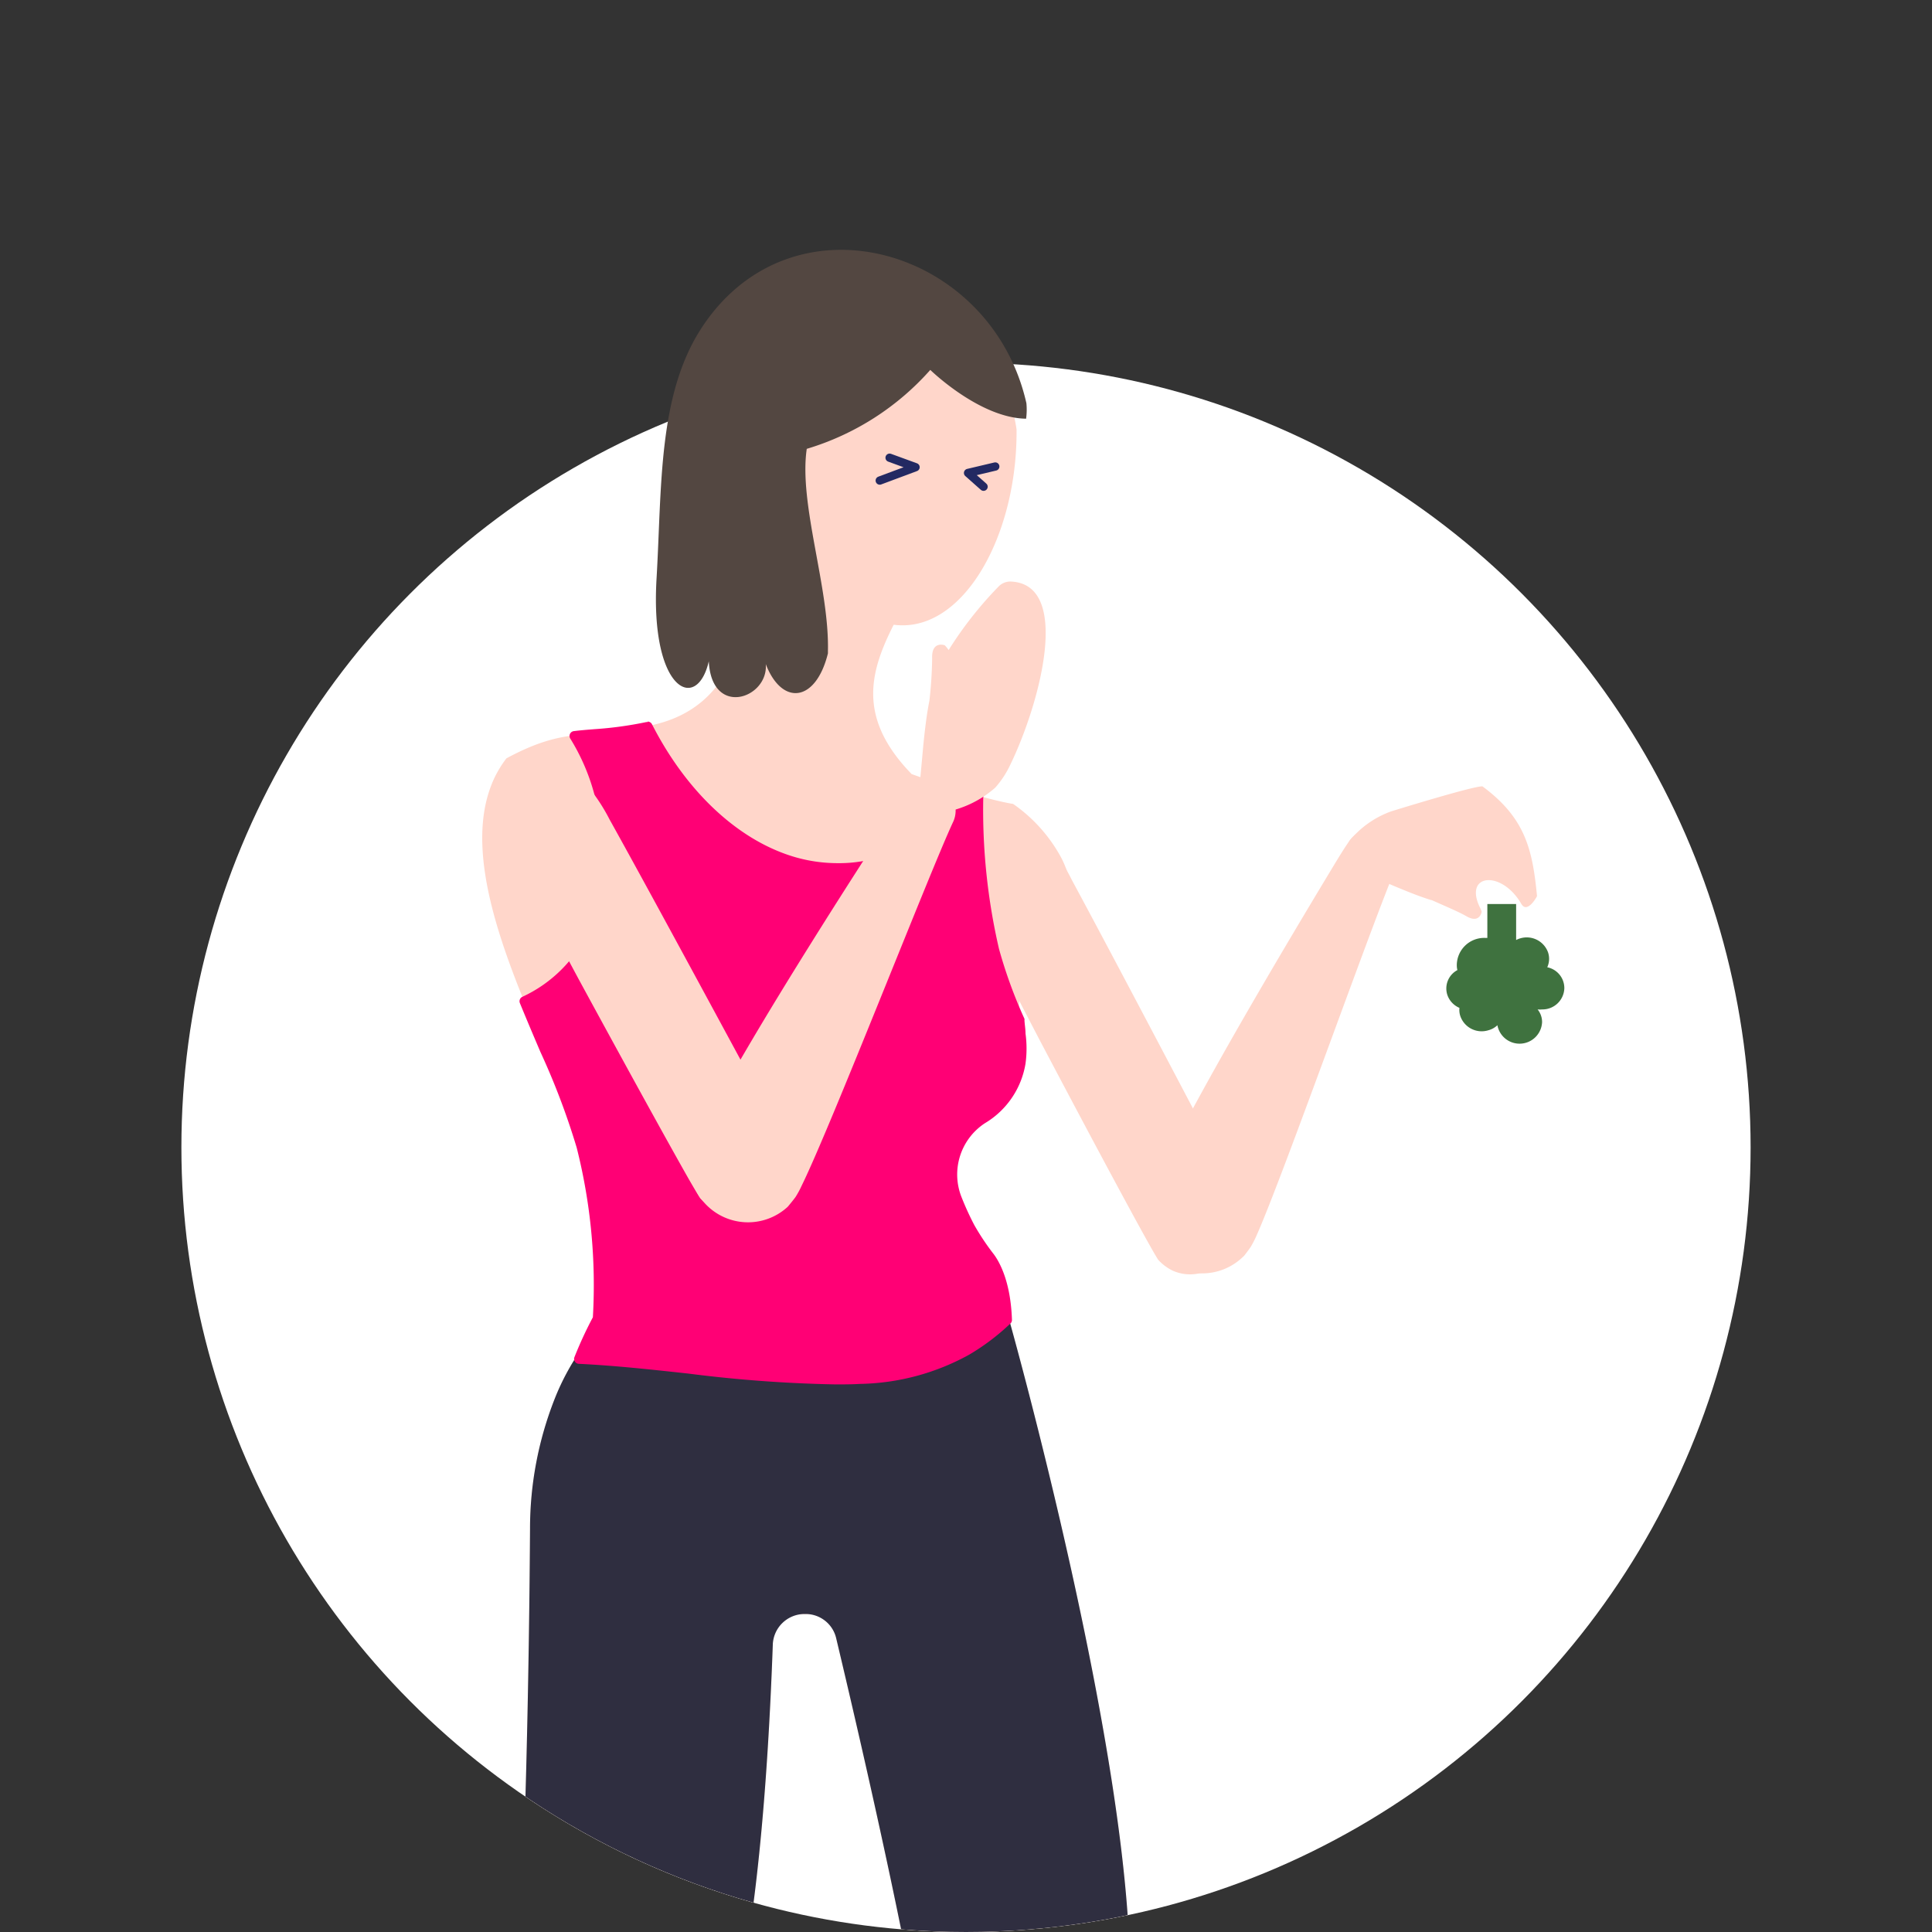
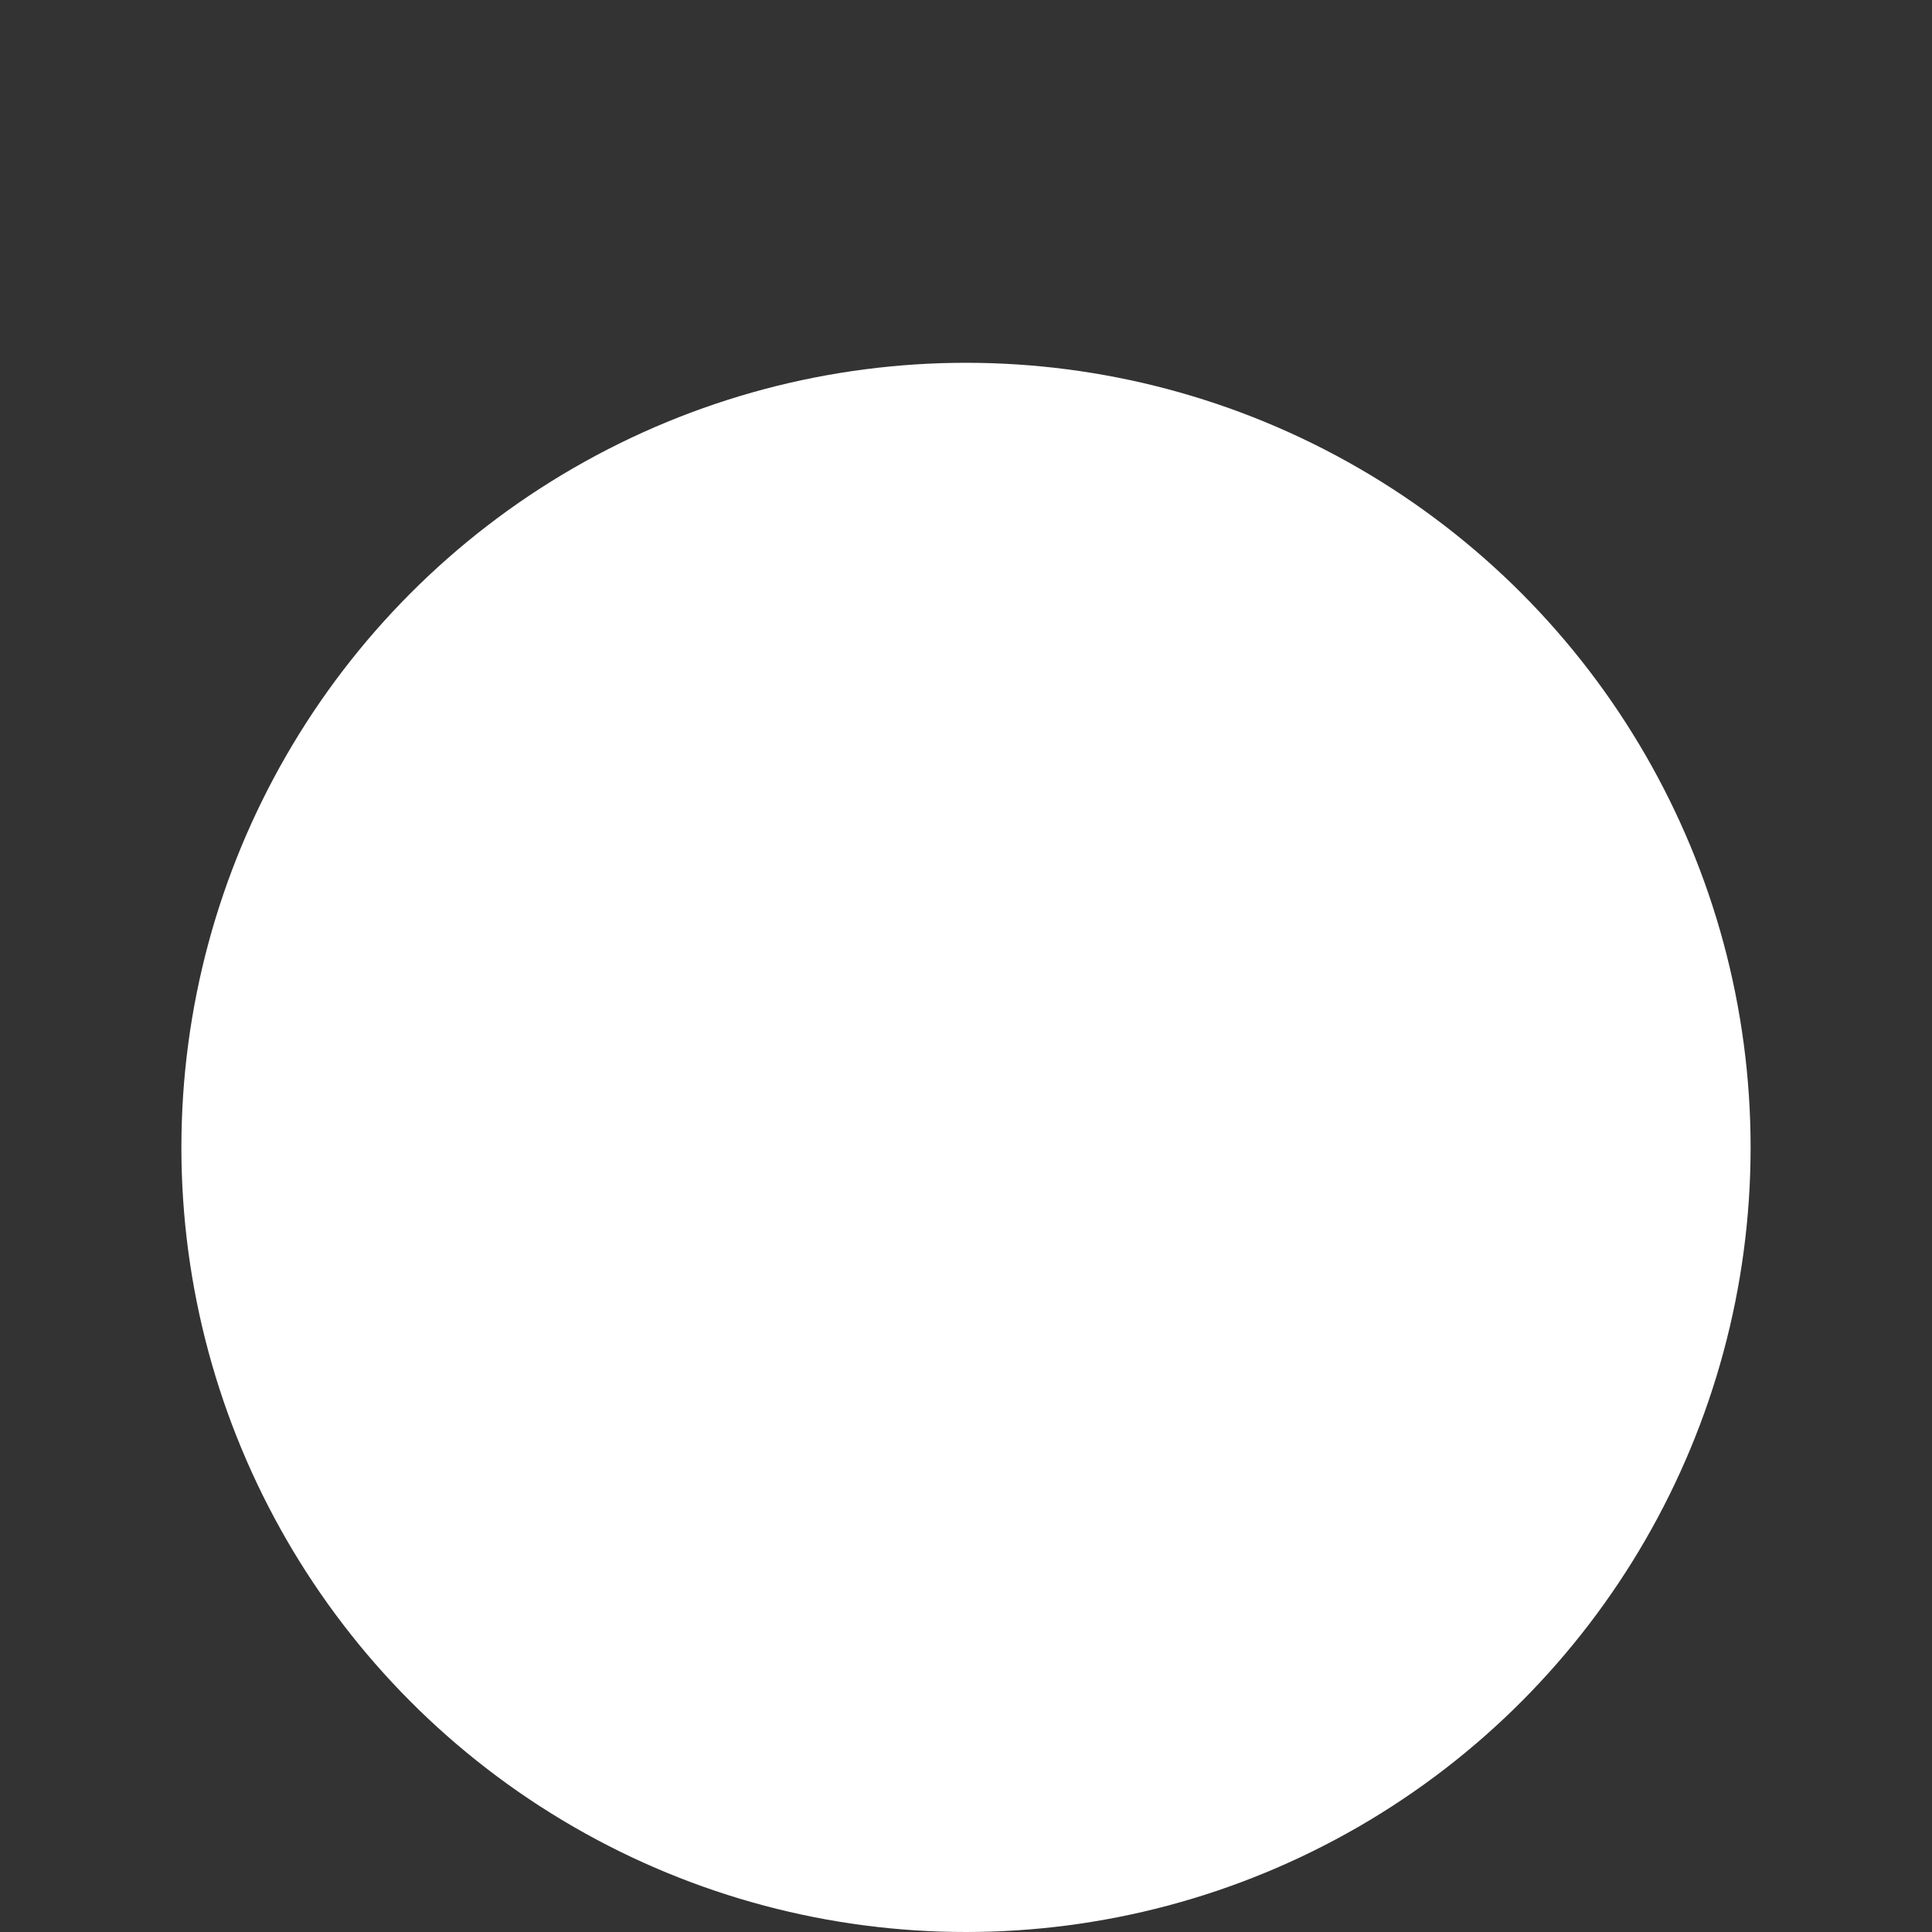
<svg xmlns="http://www.w3.org/2000/svg" viewBox="0 0 198 198">
  <rect x="0" y="0" width="198" height="198" fill="#333333" stroke="none" />
  <defs>
    <clipPath id="a">
-       <path d="M179.41,117.59a80.41,80.41,0,1,1-160.82,0c0-44.4,36-124.43,80.41-124.43S179.41,73.19,179.41,117.59Z" style="fill:none" />
-     </clipPath>
+       </clipPath>
  </defs>
  <circle cx="99" cy="117.59" r="80.41" style="fill:#fff" />
  <g style="clip-path:url(#a)">
    <path d="M151.93,99.73v0l0,0Z" style="fill:#3f723f" />
    <path d="M152,99.72l0,0v0Z" style="fill:#3f723f" />
-     <path d="M151.93,99.73v0l0,0Z" style="fill:#3f723f" />
    <path d="M148.32,101.93a2.22,2.22,0,0,0,1.25,1.36,2,2,0,0,0,.09.84,2.31,2.31,0,0,0,2.86,1.46,2.11,2.11,0,0,0,.94-.52,2.31,2.31,0,0,0,4.58-.33,2.05,2.05,0,0,0-.46-1.29,2.19,2.19,0,0,0,.46,0,2.24,2.24,0,0,0,2.28-2.2,2.18,2.18,0,0,0-1.75-2.12,2.09,2.09,0,0,0,.09-1.5,2.32,2.32,0,0,0-2.87-1.46,1.86,1.86,0,0,0-.41.17V92.65h-2.95v3.47h-.26a2.81,2.81,0,0,0-2.87,2.75,2,2,0,0,0,.06.55A2.13,2.13,0,0,0,148.32,101.93Zm4.5-.13v0l.05,0Zm0-.27v0l.05,0Z" style="fill:#3f723f" />
    <path d="M74.11,46.85c1,8.58,7.11,12.3,14.77,16.29,8.26,4.31,15.42-6.8,15.3-19.15-1.47-9.31-7.72-15.43-16.3-14.46A15.65,15.65,0,0,0,74.11,46.85Z" style="fill:#ffd6ca" />
    <path d="M93.43,60.57c-3.27,6.11-6.93,11.63,0,18.76,7.35,2.65,10.4,3.06,10.4,3.06a15.94,15.94,0,0,1,4.89,5.44c2,3.67,2.25,11.49-1.83,11.89s-1.73,6.79-2.24,9.18a8.32,8.32,0,0,1-3.94,5.81,6.77,6.77,0,0,0-2.62,8.13,27.89,27.89,0,0,0,1.35,3,24.19,24.19,0,0,0,2,3.09c.75,1,2,3.52,1.75,8.62-.41,7.07-15.09,18.9-15.7,25-1.63,4.69-9.52,2.24-9.52,2.24s-6.38-11.83-18.41-16.72c-4.49-1.84,1.63-12.85,1.63-12.85a57.22,57.22,0,0,0-1.63-17.74c-2.45-9.78-15.5-29.56-7.66-39.76,6.43-3.47,8.25-1.82,15.2-3.47,7.64-1.8,9.79-9,9-16.1S89.36,53,89.36,53,94.81,58,93.43,60.57Z" style="fill:#ffd6ca" />
    <path d="M103.39,135.22s12.85,45.46,12.4,68.29a59.47,59.47,0,0,1-.31,6.54c-.73,5.12-2.47,9-6.76,11.82-2.85,1.9-6.83,1.14-8.26.39a9,9,0,0,1-4.87-6.45C93.34,199.51,86,169,83.33,158.12a36.23,36.23,0,0,1-.82-13.44C83.63,136.42,88,127,103.39,135.22Z" style="fill:#ffecd7" />
    <path d="M79.38,139.4s1.32,47.21-4.7,69.24a59.3,59.3,0,0,1-1.91,6.26c-2,4.79-4.59,8.09-9.44,9.81-3.23,1.14-6.91-.56-8.11-1.64a9,9,0,0,1-3.15-7.45c1.82-16.36,2.18-47.76,2.25-58.93a36.23,36.23,0,0,1,2.5-13.23C59.93,135.71,66.48,127.6,79.38,139.4Z" style="fill:#ffecd7" />
    <path d="M106.47,106.44s7.44,14.14,11.07,20.67c.46.82.85,1.52,1.16,2a4.87,4.87,0,0,0,1.5,1.12,4.37,4.37,0,0,0,4.42-.53,6.26,6.26,0,0,0,2-7.75c-.09-.19-.51-1-.6-1.19-1.28-2.44-11.54-22-16.18-30.59a18.9,18.9,0,0,0-4.83-6.16,4.72,4.72,0,0,0-7.4,4,1.49,1.49,0,0,0,0,.21c.06.41.13.72.17.91a8.45,8.45,0,0,0,.37,1C99.38,92.85,106.47,106.44,106.47,106.44Z" style="fill:#ffd6ca" />
    <path d="M127.51,128.69c.32-.41.56-.73.69-.94a10.35,10.35,0,0,0,.59-1.16c2.75-6.19,12-32.44,14.28-37.67a2.77,2.77,0,0,0-4.58-3c-.47.57-1.62,2.48-1.62,2.48-1.2,2-14,23.06-18.29,32.43a14.44,14.44,0,0,0-1.37,3.89h0a6,6,0,0,0,10.11,4.15A1.8,1.8,0,0,0,127.51,128.69Z" style="fill:#ffd6ca" />
    <path d="M151.93,80.59c4.37,3.23,5.13,6.44,5.59,11.25-.2.4-1.06,1.72-1.6.81-2-3.48-5.88-3.13-4.29.27a2.79,2.79,0,0,1,.22.52s-.19,1.28-1.6.44c-.71-.41-2.1-1-3.54-1.64h-.05c-1.17-.36-2.41-.86-3.89-1.48l-2.62-1.13a7,7,0,0,1-1.65-1.13,2.2,2.2,0,0,1-.17-2.36,9.77,9.77,0,0,1,4.28-3h0C143.3,82.93,151,80.55,151.93,80.59Z" style="fill:#ffd6ca" />
    <path d="M115.79,203.52a60.07,60.07,0,0,1-.32,6.53c-.73,5.12-2.47,9-6.75,11.81-2.86,1.91-6.84,1.15-8.26.4a9,9,0,0,1-4.88-6.45c-1.75-12.68-6.57-34-9.88-47.9a3.22,3.22,0,0,0-3.19-2.5h-.06a3.26,3.26,0,0,0-3.25,3.13c-.5,13.94-1.7,29.78-4.53,40.11a57.62,57.62,0,0,1-1.91,6.25c-2,4.79-4.58,8.09-9.44,9.81-3.23,1.14-6.9-.56-8.11-1.64a9,9,0,0,1-3.13-7.45c1.8-16.36,2.17-47.75,2.24-58.93a36.27,36.27,0,0,1,2.49-13.24,24.37,24.37,0,0,1,3.15-5.7,13.49,13.49,0,0,1,1.32-1.5c.79.29,1.59.57,2.4.83.4.14.8.27,1.21.38l1,.29,1,.26c.55.15,1.09.28,1.64.41.34.08.69.15,1,.21.53.11,1.06.2,1.6.28a33.63,33.63,0,0,0,4.79.33c.53,0,1.07,0,1.6,0s1.08-.05,1.61-.09c1.66-.12,3.33-.32,5-.54h0l.37,0c2.28-.33,4.57-.74,6.84-1.24a20,20,0,0,0,6-2c.26-.15.5-.3.73-.46l.69-.49c.33-.26.65-.52,1-.8,1-.85,1.86-1.78,2.75-2.71a14.32,14.32,0,0,1,.8,4.37l.14.07S116.23,180.68,115.79,203.52Z" style="fill:#2f2e40" />
    <path d="M85.62,141.65a136.31,136.31,0,0,1-15.05-1.11c-3.68-.41-7.49-.83-11.24-1a.26.26,0,0,1-.2-.11.24.24,0,0,1,0-.23A39.1,39.1,0,0,1,61,135h0a58.49,58.49,0,0,0-1.65-17.53,75.66,75.66,0,0,0-3.74-9.84c-.69-1.62-1.4-3.3-2.1-5a.25.25,0,0,1,.13-.32,14.13,14.13,0,0,0,6.92-6.93,19.48,19.48,0,0,0,1.19-10.93,21.6,21.6,0,0,0-3.09-9,.23.23,0,0,1,0-.24.25.25,0,0,1,.19-.14c.69-.09,1.37-.14,2.09-.2a38.92,38.92,0,0,0,5.38-.73h0a.26.26,0,0,1,.22.14C70.12,81.25,75.4,86.22,81.06,88a16.29,16.29,0,0,0,4.74.71A14.26,14.26,0,0,0,92,87.35a12.27,12.27,0,0,0,5.7-6.55.24.24,0,0,1,.23-.15H98c.87.27,1.62.49,2.29.68a.25.25,0,0,1,.18.26l-.26,0,.24.08a63.3,63.3,0,0,0,1.62,15.6,46.43,46.43,0,0,0,2.63,7.21l.13,1.43a11.41,11.41,0,0,1,0,3,8.57,8.57,0,0,1-4,6,6.51,6.51,0,0,0-2.52,7.82,29.19,29.19,0,0,0,1.33,2.93,25.12,25.12,0,0,0,2,3.05c.62.84,1.69,2.81,1.82,6.59a.27.27,0,0,1-.08.19,23.44,23.44,0,0,1-4.17,3.15,23.76,23.76,0,0,1-11.11,3c-.83,0-1.65.05-2.48.05Z" style="fill:#ff0075" />
    <path d="M66.38,74.45c3.11,6.1,8.15,11.76,14.61,13.77a16.33,16.33,0,0,0,4.81.72,14.45,14.45,0,0,0,6.29-1.37,12.62,12.62,0,0,0,5.82-6.67c.87.27,1.62.49,2.29.68,0,0,0,0,0,.09a65.66,65.66,0,0,0,1.62,15.69,47.62,47.62,0,0,0,2.65,7.25,21.28,21.28,0,0,1,.16,4.29,8.26,8.26,0,0,1-3.93,5.8,6.76,6.76,0,0,0-2.61,8.12,27.73,27.73,0,0,0,1.34,3,25.19,25.19,0,0,0,2,3.08c.63.84,1.65,2.79,1.77,6.45a23,23,0,0,1-4.13,3.12,23.54,23.54,0,0,1-11,2.92c-.83,0-1.65.05-2.48.05-8.79,0-17.5-1.7-26.27-2.12a39.2,39.2,0,0,1,1.91-4.12,57,57,0,0,0-1.63-17.71c-1-3.82-3.53-9.17-5.84-14.88a14.43,14.43,0,0,0,7-7.06A19.93,19.93,0,0,0,62,84.44a21.88,21.88,0,0,0-3.13-9,66,66,0,0,0,7.48-.94m0-.5h-.11a38.07,38.07,0,0,1-5.34.73c-.72.06-1.4.11-2.1.2a.5.5,0,0,0-.35.77,21.22,21.22,0,0,1,3.05,8.85,19.3,19.3,0,0,1-1.16,10.8,13.92,13.92,0,0,1-6.81,6.81.5.5,0,0,0-.25.64c.7,1.71,1.41,3.38,2.1,5a74.63,74.63,0,0,1,3.72,9.81A57.41,57.41,0,0,1,60.76,135a40.65,40.65,0,0,0-1.89,4.09.48.48,0,0,0,.05.45.49.49,0,0,0,.39.23c3.75.18,7.55.6,11.23,1a139.15,139.15,0,0,0,15.07,1.11c.85,0,1.69,0,2.5-.05a24,24,0,0,0,11.22-3,23.19,23.19,0,0,0,4.22-3.19.48.48,0,0,0,.16-.38c-.13-3.84-1.23-5.87-1.87-6.73a24.63,24.63,0,0,1-2-3,29.64,29.64,0,0,1-1.32-2.9,6.28,6.28,0,0,1,2.42-7.52A8.76,8.76,0,0,0,105.1,109a11.45,11.45,0,0,0,0-3.08c0-.44-.08-.89-.11-1.35a.49.49,0,0,0,0-.16,48.45,48.45,0,0,1-2.61-7.17,63.08,63.08,0,0,1-1.61-15.52.31.31,0,0,0,0-.11.49.49,0,0,0-.36-.51c-.77-.22-1.52-.44-2.28-.68a.39.39,0,0,0-.15,0,.49.49,0,0,0-.46.3,12,12,0,0,1-5.58,6.42,13.9,13.9,0,0,1-6.07,1.32,15.7,15.7,0,0,1-4.66-.7C75.53,86,70.32,81.08,66.82,74.23a.5.5,0,0,0-.44-.28Z" style="fill:#ff0075" />
    <path d="M80.82,123.57c.33-.4.58-.71.72-.91a9.62,9.62,0,0,0,.62-1.15c3-6.1,13.07-32,15.48-37.19a2.76,2.76,0,0,0-4.48-3.13c-.49.55-1.7,2.43-1.7,2.43-1.26,1.92-14.75,22.59-19.31,31.82a14.34,14.34,0,0,0-1.49,3.84,0,0,0,0,1,0,0,6,6,0,0,0,10,4.46A1.14,1.14,0,0,0,80.82,123.57Z" style="fill:#ffd6ca" />
    <path d="M59.25,100.25s7.6,14,11.31,20.54c.47.81.87,1.5,1.19,2a4.54,4.54,0,0,0,1.51,1.1,4.35,4.35,0,0,0,4.42-.58,6.25,6.25,0,0,0,1.95-7.77c-.09-.19-.52-1-.62-1.19C77.71,112,67.22,92.5,62.48,84a19.09,19.09,0,0,0-4.91-6.1A4.72,4.72,0,0,0,50.22,82a1.36,1.36,0,0,0,0,.21c.07.41.14.73.18.91a9,9,0,0,0,.39,1C52,86.75,59.25,100.25,59.25,100.25Z" style="fill:#ffd6ca" />
    <path d="M103.55,78.35c3-6.2,6.32-18.43.08-18.75a1.68,1.68,0,0,0-1.33.55,38.85,38.85,0,0,0-5.08,6.47,3.31,3.31,0,0,0-.4-.49s-1.36-.5-1.29,1.34a42.26,42.26,0,0,1-.28,4.34s0,0,0,0c-.27,1.35-.45,2.83-.63,4.61-.09,1-.18,2-.29,3.17a7.9,7.9,0,0,0,.22,2.22c.58.87,1.29,1.56,2.23,1.43A10.8,10.8,0,0,0,102,80.72s0,0,0,0A9.87,9.87,0,0,0,103.55,78.35Z" style="fill:#ffd6ca" />
    <path d="M105.16,42.91c-4.76-.06-9.82-5-9.82-5A27.41,27.41,0,0,1,82.68,46C81.85,51.66,85,60.2,84.85,66.72c0,0,0,.29,0,.24-1.25,5.05-4.72,5.39-6.37,1.1.29,3.51-5.55,5.54-5.84-.29-1.21,5.29-6,3.08-5.36-8.37.57-9.57.1-19.14,4.81-26.08,9.35-13.8,29.52-7.84,33.1,8A6.94,6.94,0,0,1,105.16,42.91Z" style="fill:#534741" />
-     <polyline points="90.16 49.25 93.83 47.88 91.17 46.91" style="fill:none;stroke:#232962;stroke-linecap:round;stroke-linejoin:round;stroke-width:0.85px" />
-     <polyline points="102 47.81 99.21 48.47 100.8 49.88" style="fill:none;stroke:#232962;stroke-linecap:round;stroke-linejoin:round;stroke-width:0.85px" />
  </g>
</svg>